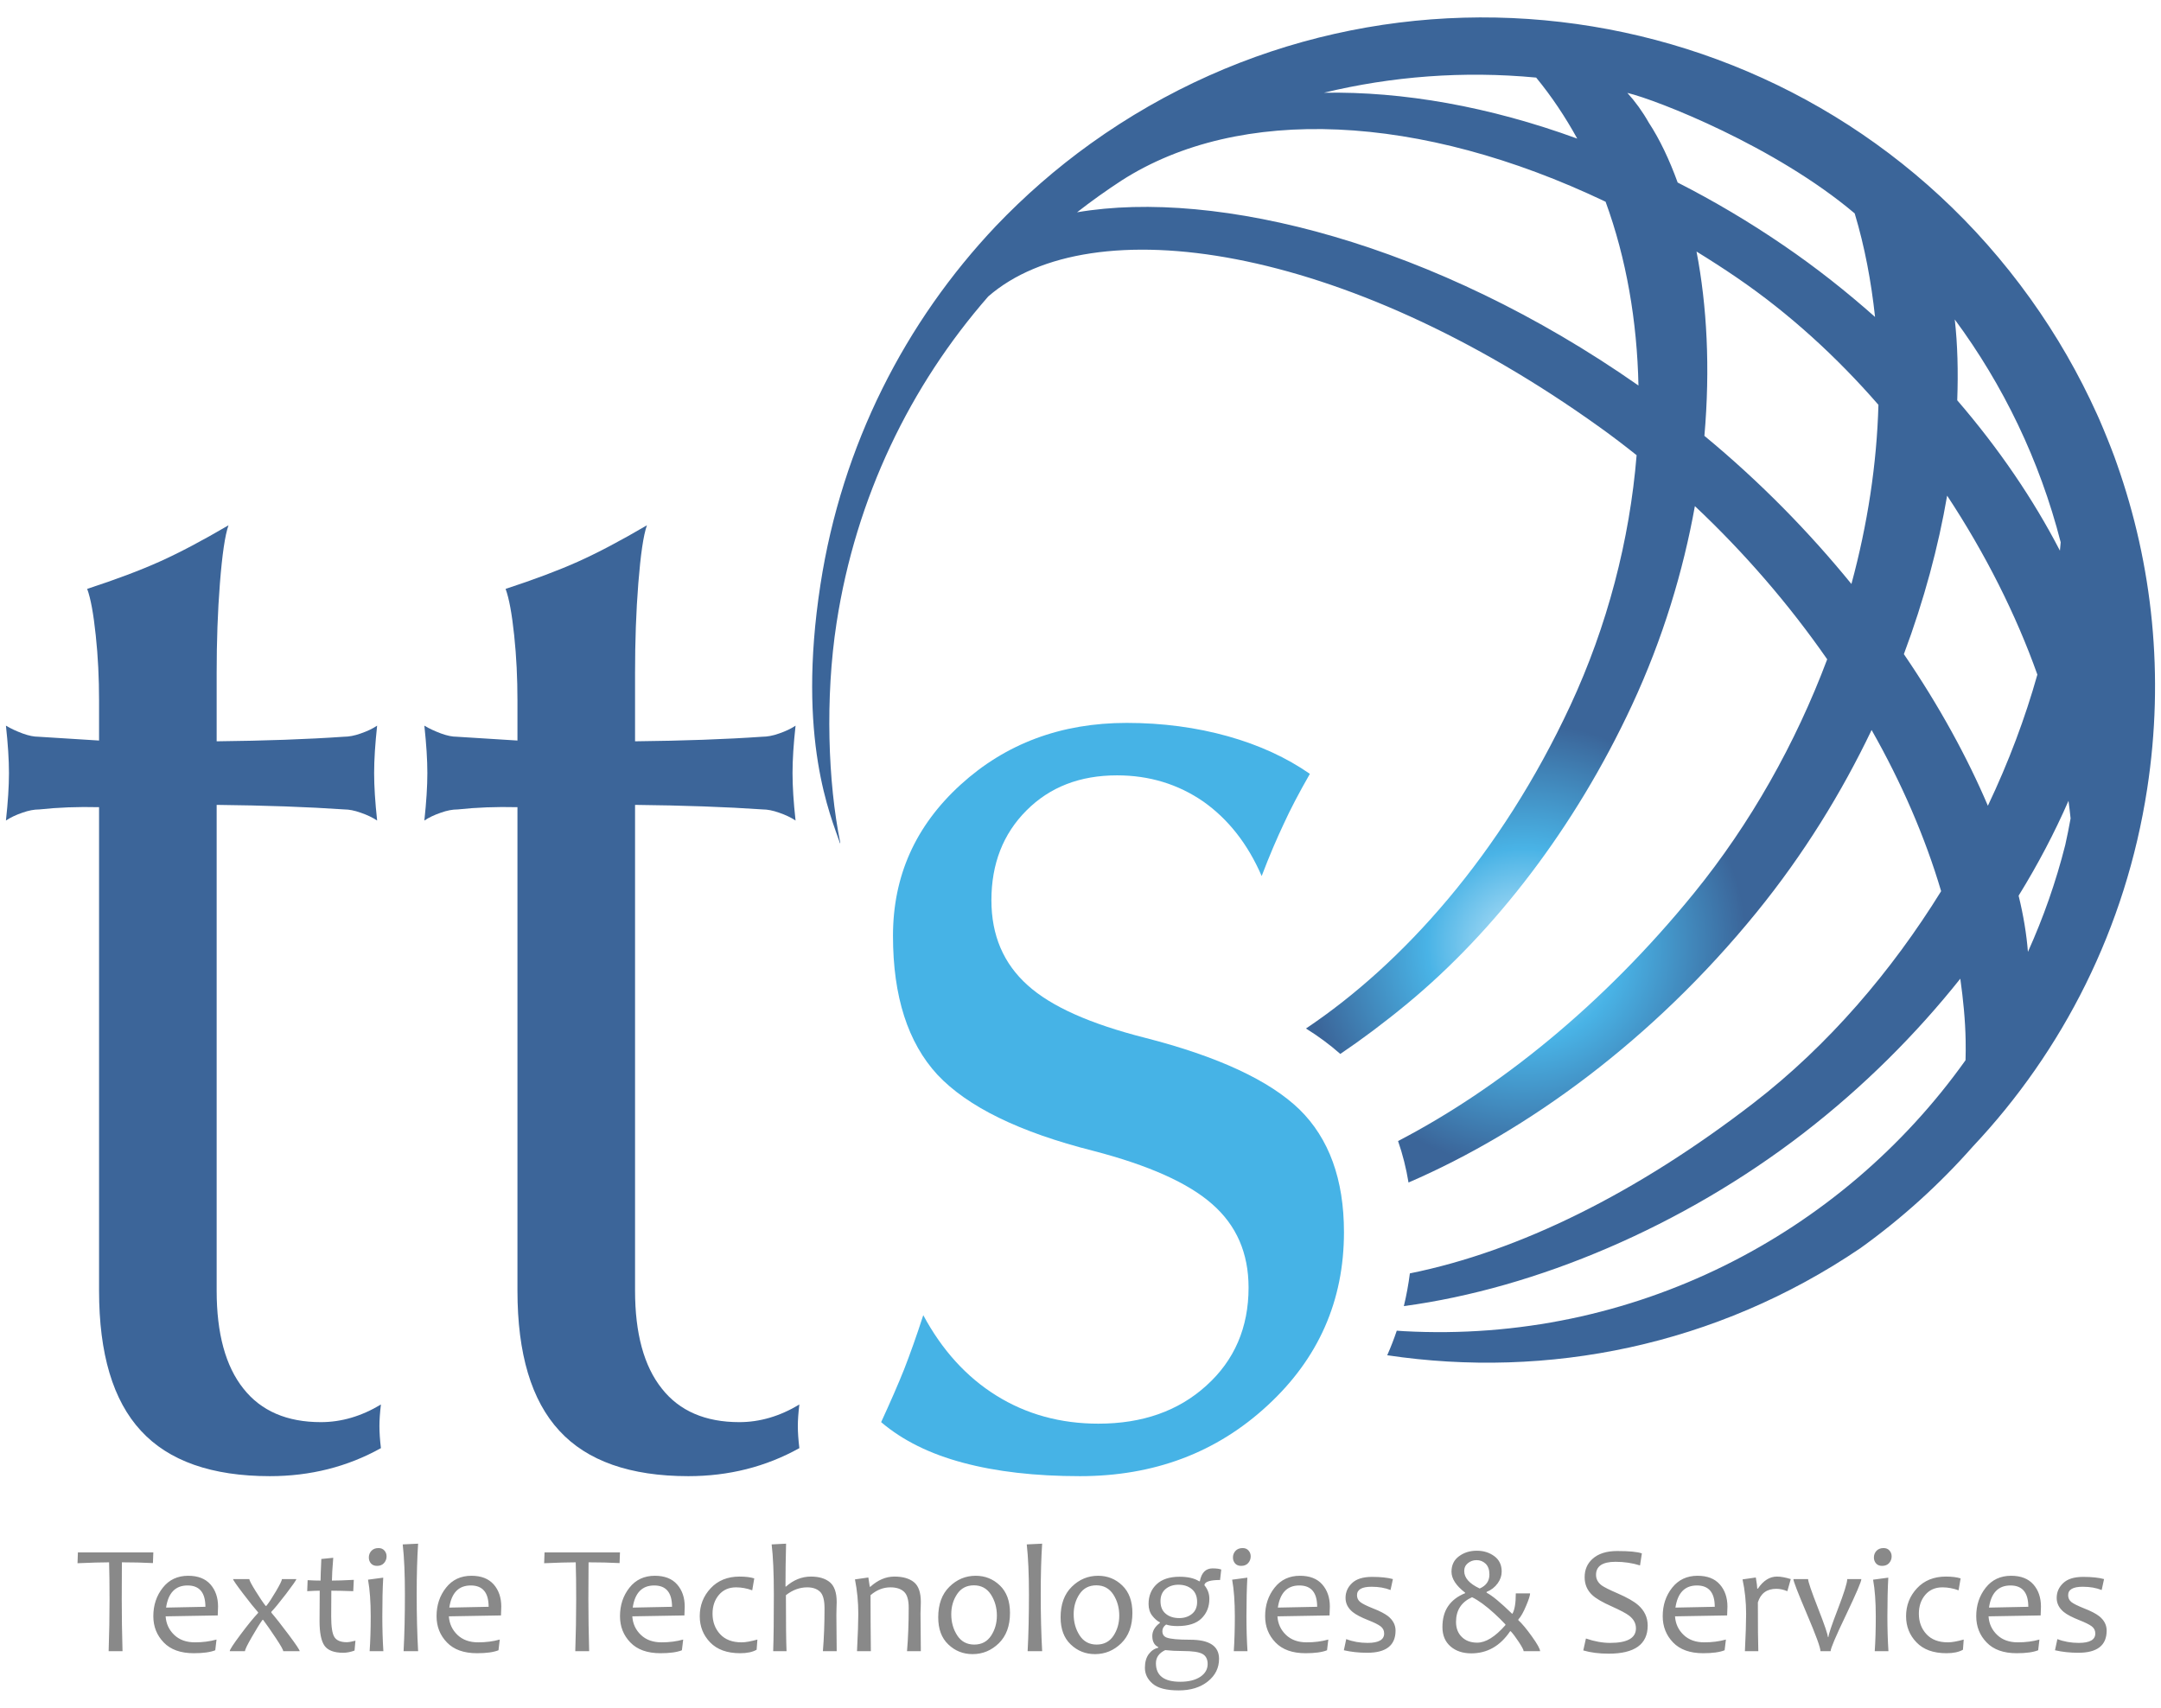
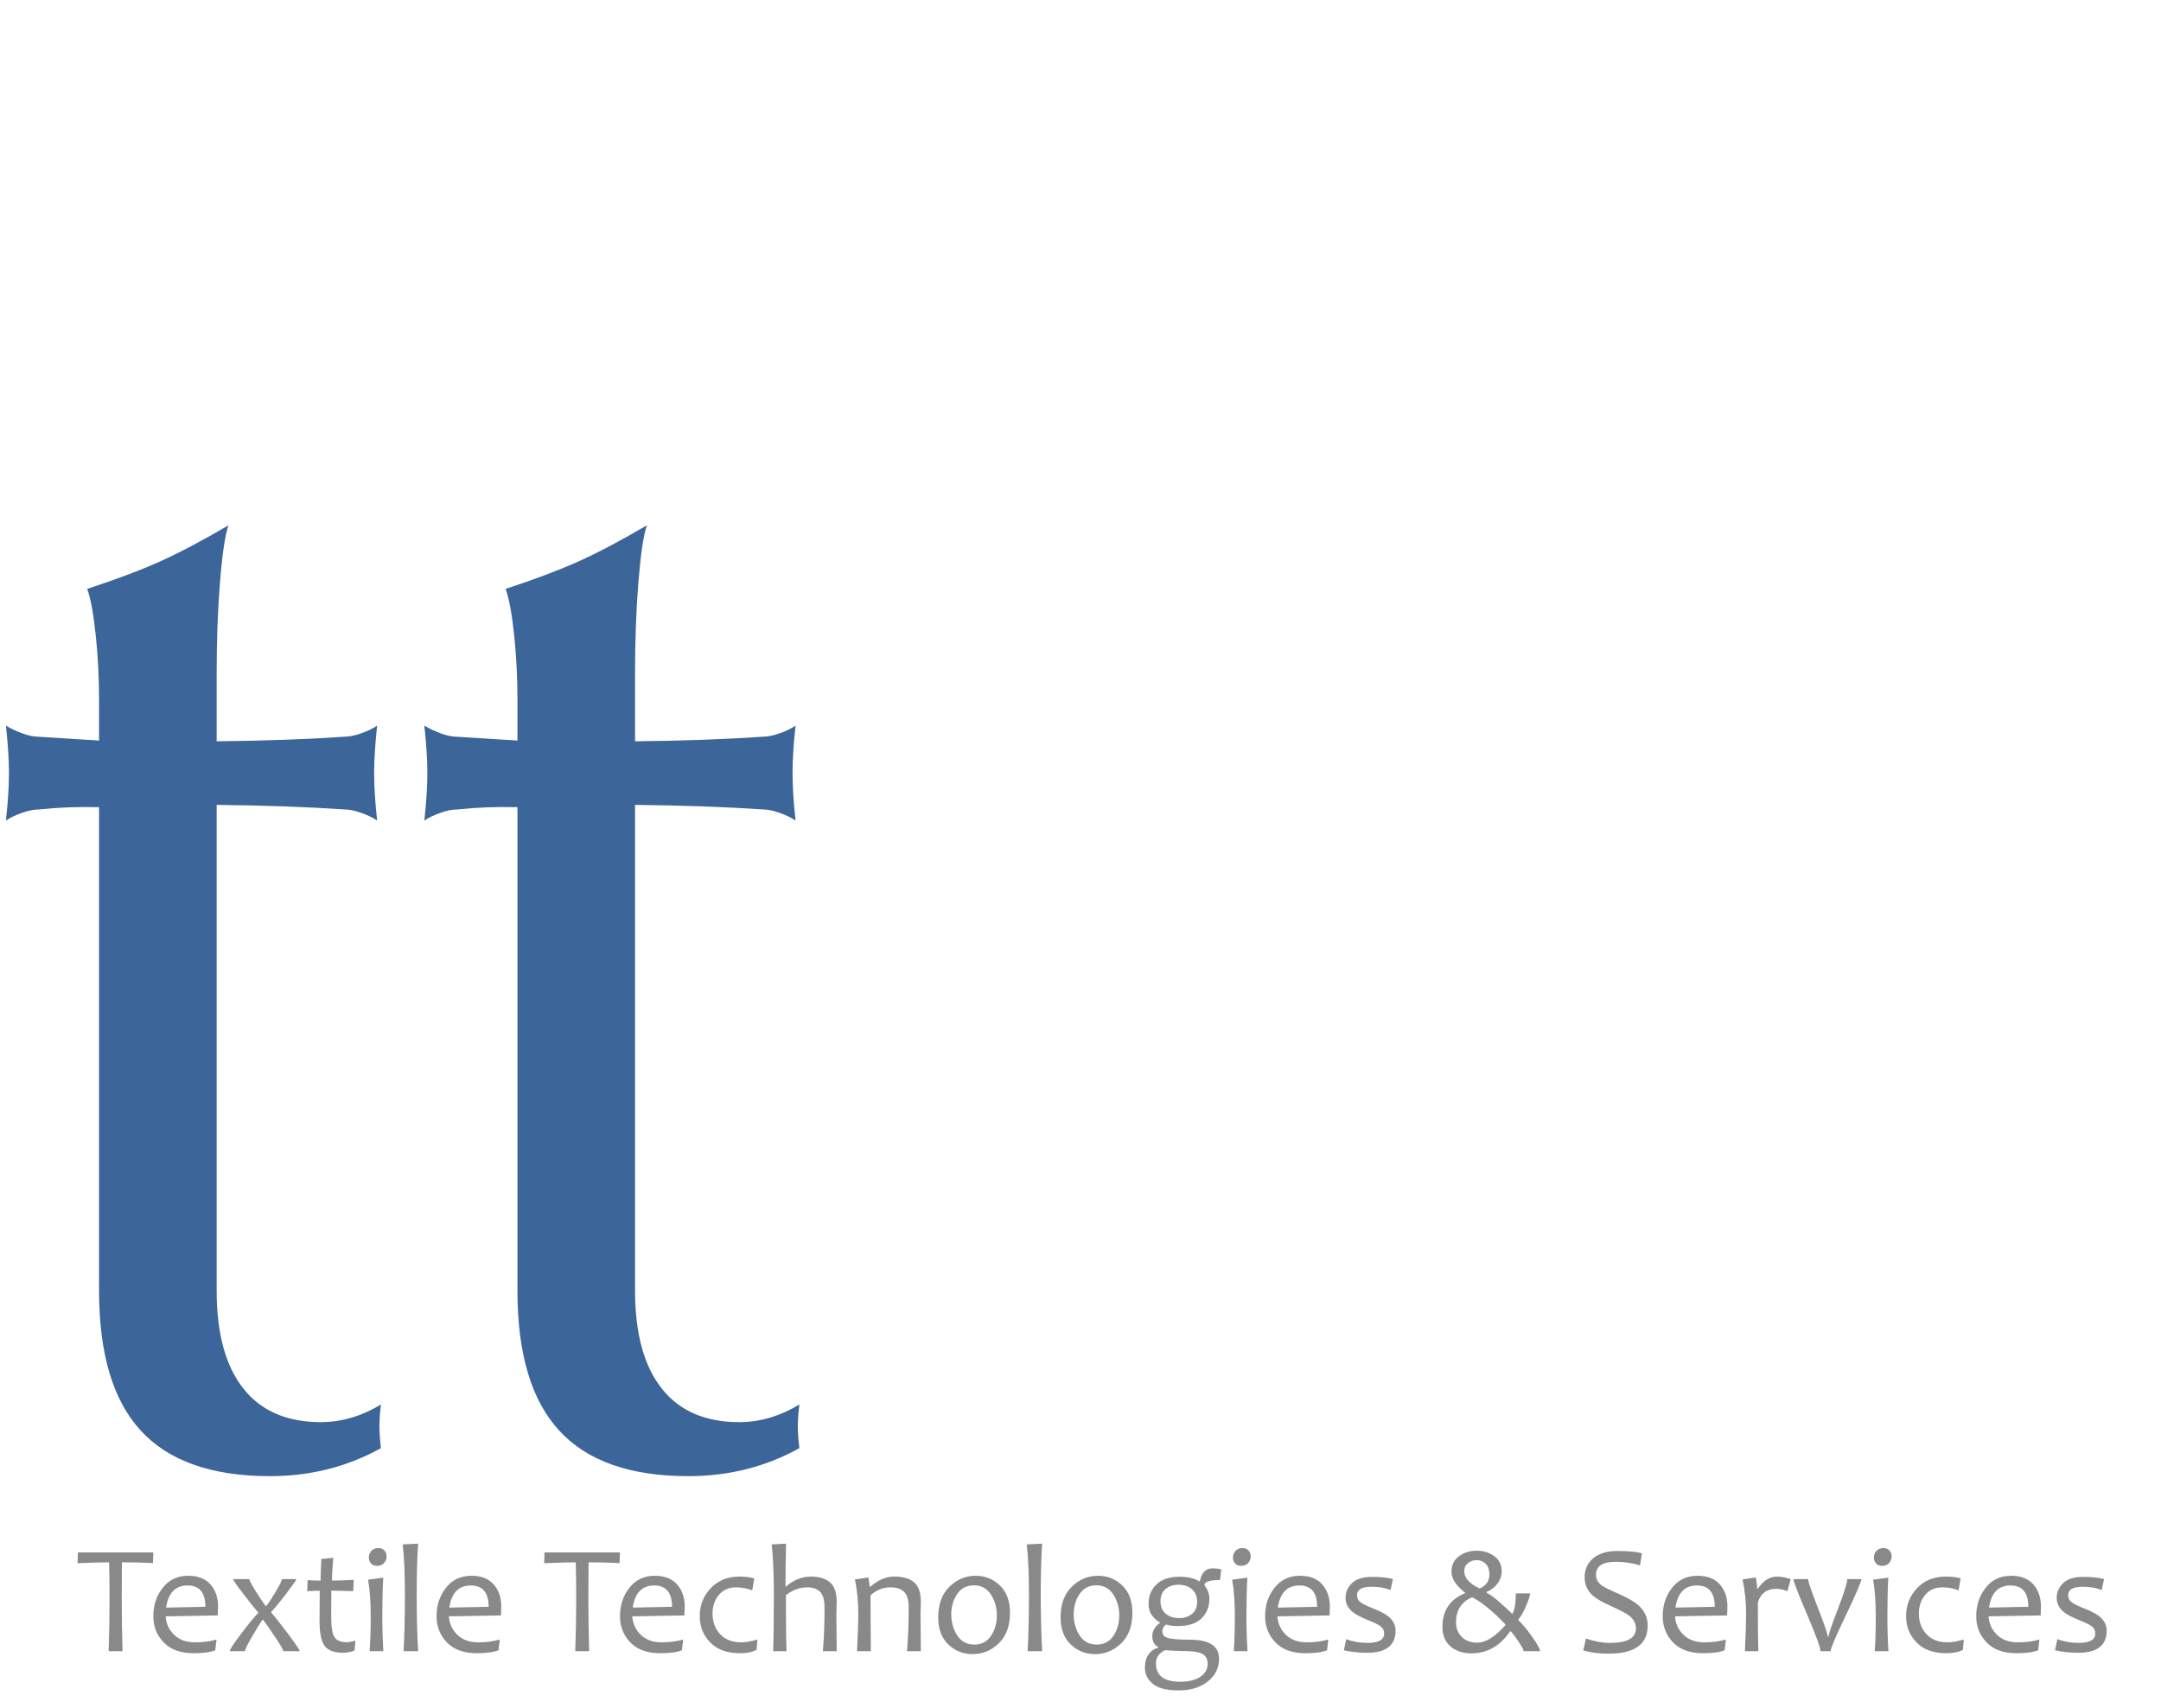
<svg xmlns="http://www.w3.org/2000/svg" width="62" height="49" viewBox="0 0 62 49" fill="none">
-   <path d="M28.575 6.483C25.977 9.227 24.156 12.76 23.538 16.778C22.853 21.227 23.845 23.433 24.102 24.2L24.108 24.181C23.755 22.449 23.67 20.023 24.001 17.875C24.556 14.268 26.117 11.065 28.354 8.505C31.296 5.947 38.526 6.965 45.911 12.268C46.265 12.521 46.612 12.787 46.955 13.06C46.757 15.493 46.114 17.964 45.053 20.244C43.061 24.521 40.237 27.657 37.469 29.509C37.821 29.729 38.152 29.971 38.454 30.239C39.068 29.824 39.712 29.344 40.383 28.789C42.88 26.724 45.183 23.753 46.82 20.236C47.714 18.315 48.292 16.38 48.627 14.521C50.043 15.854 51.327 17.339 52.423 18.916C51.514 21.335 50.22 23.635 48.599 25.628C45.988 28.839 42.98 31.248 40.111 32.738C40.245 33.123 40.344 33.521 40.411 33.928C43.817 32.457 47.419 29.838 50.399 26.173C51.754 24.507 52.842 22.733 53.697 20.945C54.553 22.453 55.23 24.01 55.692 25.569C54.277 27.855 52.467 29.984 50.307 31.65C46.963 34.229 43.589 35.901 40.45 36.535C40.409 36.854 40.351 37.168 40.277 37.474C44.084 36.962 48.282 35.181 51.739 32.515C53.474 31.176 54.977 29.668 56.242 28.08C56.325 28.675 56.385 29.268 56.395 29.852C56.399 30.058 56.397 30.242 56.392 30.419C52.83 35.421 46.864 38.551 40.277 38.193C40.211 38.189 40.143 38.185 40.074 38.179C39.993 38.419 39.902 38.654 39.8 38.884C44.401 39.57 49.232 38.619 53.372 35.814C54.56 34.962 55.644 33.981 56.604 32.893C59.182 30.154 60.989 26.634 61.603 22.635C62.103 19.386 61.758 16.202 60.734 13.305C60.711 13.241 60.688 13.176 60.665 13.111C60.602 12.939 60.534 12.769 60.466 12.598C60.391 12.414 60.316 12.23 60.236 12.046C60.212 11.992 60.188 11.939 60.164 11.885C59.646 10.738 59.009 9.624 58.248 8.563C52.031 -0.108 39.962 -2.097 31.291 4.12C30.296 4.834 29.392 5.628 28.575 6.483ZM59.406 23.482C59.36 23.737 59.31 23.991 59.253 24.243C58.985 25.306 58.624 26.331 58.182 27.31C58.143 26.812 58.056 26.274 57.915 25.698C58.47 24.799 58.948 23.888 59.346 22.976C59.368 23.146 59.39 23.316 59.406 23.482ZM58.453 19.355C58.104 20.596 57.63 21.864 57.033 23.118C56.444 21.734 55.639 20.256 54.623 18.768C55.205 17.212 55.614 15.677 55.864 14.221C56.964 15.889 57.843 17.64 58.453 19.355ZM59.122 15.559C59.117 15.638 59.106 15.72 59.1 15.799C58.338 14.326 57.347 12.869 56.154 11.485C56.184 10.66 56.164 9.878 56.083 9.166C57.471 11.045 58.519 13.203 59.122 15.559ZM46.69 2.665C47.55 2.871 50.94 4.202 53.212 6.123C53.5 7.08 53.686 8.077 53.796 9.094C52.981 8.371 52.111 7.681 51.177 7.044C50.179 6.361 49.16 5.76 48.133 5.237C47.895 4.581 47.618 3.997 47.304 3.518C47.124 3.2 46.918 2.917 46.69 2.665ZM49.831 7.966C51.337 8.994 52.698 10.242 53.893 11.615C53.846 13.319 53.58 15.051 53.118 16.755C51.912 15.274 50.504 13.829 48.9 12.505C49.07 10.568 48.973 8.767 48.674 7.217C49.06 7.455 49.447 7.703 49.831 7.966ZM44.073 2.226C44.518 2.767 44.909 3.355 45.252 3.977C42.733 3.057 40.246 2.619 37.981 2.661C39.929 2.191 41.981 2.028 44.073 2.226ZM46.065 5.788C46.66 7.416 46.969 9.207 47.008 11.061C41.171 6.976 34.917 5.406 30.901 6.091C31.313 5.769 31.742 5.464 32.18 5.178C35.563 3.011 40.74 3.246 46.065 5.788Z" fill="url(#paint0_radial_334_2916)" />
  <path d="M4.399 44.54L4.388 44.847C4.101 44.832 3.803 44.825 3.497 44.825C3.494 45.103 3.493 45.457 3.493 45.885C3.493 46.358 3.5 46.855 3.515 47.374H3.117C3.134 46.879 3.143 46.383 3.143 45.885C3.143 45.463 3.138 45.109 3.13 44.825C2.915 44.825 2.613 44.834 2.224 44.851L2.235 44.54H4.399ZM6.256 46.096C6.256 46.157 6.253 46.242 6.247 46.349L4.752 46.375C4.766 46.587 4.849 46.764 4.998 46.907C5.148 47.05 5.345 47.121 5.593 47.121C5.813 47.121 6.02 47.095 6.212 47.041L6.176 47.348C6.033 47.405 5.828 47.433 5.56 47.433C5.183 47.433 4.895 47.33 4.697 47.124C4.498 46.918 4.399 46.667 4.399 46.37C4.399 46.054 4.49 45.782 4.671 45.553C4.851 45.325 5.094 45.211 5.399 45.211C5.679 45.211 5.891 45.293 6.038 45.459C6.183 45.624 6.256 45.837 6.256 46.096ZM5.893 46.101C5.893 45.693 5.722 45.489 5.381 45.489C5.033 45.489 4.827 45.701 4.765 46.124L5.893 46.101ZM8.598 47.374H8.126C8.126 47.338 8.057 47.214 7.917 47.004C7.778 46.794 7.655 46.617 7.549 46.475H7.532C7.458 46.577 7.355 46.741 7.225 46.968C7.094 47.195 7.029 47.33 7.029 47.374H6.591C6.591 47.332 6.695 47.173 6.903 46.895C7.11 46.618 7.278 46.412 7.406 46.277V46.26C7.31 46.153 7.166 45.975 6.975 45.723C6.783 45.471 6.687 45.332 6.687 45.306H7.153C7.153 45.341 7.212 45.453 7.328 45.641C7.445 45.83 7.542 45.974 7.621 46.075H7.641C7.712 45.989 7.804 45.849 7.918 45.655C8.032 45.46 8.089 45.344 8.089 45.306H8.502C8.502 45.331 8.404 45.472 8.208 45.73C8.011 45.987 7.87 46.158 7.785 46.244V46.269C7.908 46.412 8.074 46.624 8.284 46.904C8.493 47.184 8.598 47.341 8.598 47.374ZM10.198 47.074L10.172 47.357C10.058 47.399 9.949 47.42 9.848 47.42C9.587 47.42 9.408 47.353 9.312 47.22C9.217 47.088 9.168 46.85 9.168 46.508C9.168 46.286 9.17 45.996 9.173 45.639C9.092 45.639 8.972 45.644 8.814 45.653L8.826 45.337C8.965 45.346 9.088 45.349 9.197 45.349C9.197 45.263 9.204 45.056 9.219 44.729L9.561 44.695C9.536 44.999 9.523 45.218 9.523 45.349C9.665 45.349 9.875 45.343 10.151 45.328L10.135 45.653C9.874 45.644 9.664 45.639 9.506 45.639C9.503 45.858 9.502 46.105 9.502 46.379C9.502 46.678 9.533 46.876 9.596 46.972C9.659 47.069 9.777 47.117 9.948 47.117C10.004 47.117 10.088 47.103 10.198 47.074ZM10.999 47.374H10.605C10.625 47.084 10.636 46.752 10.636 46.379C10.636 45.96 10.611 45.608 10.559 45.323L10.995 45.265C10.977 45.568 10.969 45.939 10.969 46.379C10.969 46.728 10.979 47.059 10.999 47.374ZM11.091 44.653C11.091 44.727 11.067 44.791 11.018 44.846C10.971 44.9 10.903 44.927 10.816 44.927C10.742 44.927 10.685 44.904 10.643 44.857C10.602 44.809 10.582 44.753 10.582 44.686C10.582 44.613 10.606 44.55 10.655 44.496C10.705 44.443 10.772 44.416 10.86 44.416C10.931 44.416 10.987 44.439 11.029 44.487C11.07 44.533 11.091 44.589 11.091 44.653ZM11.996 47.374H11.579C11.605 46.895 11.617 46.354 11.617 45.75C11.617 45.164 11.597 44.684 11.554 44.311L11.996 44.29C11.969 44.684 11.955 45.171 11.955 45.75C11.955 46.347 11.969 46.888 11.996 47.374ZM14.382 46.096C14.382 46.157 14.379 46.242 14.373 46.349L12.878 46.375C12.893 46.587 12.975 46.764 13.124 46.907C13.274 47.05 13.471 47.121 13.719 47.121C13.939 47.121 14.146 47.095 14.338 47.041L14.302 47.348C14.159 47.405 13.954 47.433 13.686 47.433C13.309 47.433 13.021 47.33 12.823 47.124C12.624 46.918 12.525 46.667 12.525 46.37C12.525 46.054 12.616 45.782 12.797 45.553C12.977 45.325 13.22 45.211 13.525 45.211C13.805 45.211 14.017 45.293 14.164 45.459C14.309 45.624 14.382 45.837 14.382 46.096ZM14.019 46.101C14.019 45.693 13.848 45.489 13.507 45.489C13.159 45.489 12.953 45.701 12.891 46.124L14.019 46.101ZM17.787 44.54L17.776 44.847C17.489 44.832 17.192 44.825 16.886 44.825C16.883 45.103 16.881 45.457 16.881 45.885C16.881 46.358 16.889 46.855 16.903 47.374H16.505C16.522 46.879 16.531 46.383 16.531 45.885C16.531 45.463 16.527 45.109 16.518 44.825C16.303 44.825 16.001 44.834 15.612 44.851L15.623 44.54H17.787ZM19.645 46.096C19.645 46.157 19.642 46.242 19.636 46.349L18.141 46.375C18.155 46.587 18.237 46.764 18.387 46.907C18.536 47.05 18.733 47.121 18.981 47.121C19.201 47.121 19.408 47.095 19.601 47.041L19.564 47.348C19.422 47.405 19.216 47.433 18.948 47.433C18.571 47.433 18.283 47.33 18.085 47.124C17.886 46.918 17.788 46.667 17.788 46.37C17.788 46.054 17.878 45.782 18.059 45.553C18.239 45.325 18.482 45.211 18.787 45.211C19.067 45.211 19.28 45.293 19.426 45.459C19.572 45.624 19.645 45.837 19.645 46.096ZM19.281 46.101C19.281 45.693 19.11 45.489 18.769 45.489C18.422 45.489 18.216 45.701 18.153 46.124L19.281 46.101ZM21.73 47.041L21.708 47.333C21.591 47.4 21.433 47.433 21.236 47.433C20.86 47.433 20.573 47.329 20.373 47.121C20.175 46.914 20.076 46.664 20.076 46.37C20.076 46.06 20.18 45.793 20.389 45.569C20.598 45.346 20.874 45.234 21.218 45.234C21.392 45.234 21.532 45.252 21.64 45.286L21.582 45.628C21.429 45.572 21.275 45.543 21.118 45.543C20.912 45.543 20.748 45.615 20.626 45.759C20.504 45.903 20.443 46.083 20.443 46.299C20.443 46.534 20.516 46.73 20.661 46.887C20.806 47.044 21.012 47.121 21.277 47.121C21.386 47.121 21.537 47.095 21.73 47.041ZM24.005 47.374H23.609C23.641 46.992 23.656 46.582 23.656 46.142C23.656 45.907 23.612 45.748 23.525 45.667C23.437 45.584 23.315 45.543 23.16 45.543C22.942 45.543 22.739 45.618 22.548 45.768C22.548 46.56 22.554 47.096 22.566 47.374H22.183C22.196 46.991 22.202 46.45 22.202 45.75C22.202 45.138 22.181 44.658 22.139 44.311L22.553 44.29C22.541 44.732 22.536 45.143 22.536 45.522H22.548C22.766 45.33 23.005 45.234 23.265 45.234C23.497 45.234 23.678 45.288 23.809 45.396C23.939 45.505 24.005 45.694 24.005 45.965C24.005 45.994 24.003 46.047 24 46.128C23.997 46.208 23.996 46.279 23.996 46.34C23.996 46.549 23.999 46.894 24.005 47.374ZM26.419 47.374H26.023C26.055 46.992 26.071 46.576 26.071 46.124C26.071 45.901 26.025 45.748 25.934 45.667C25.844 45.584 25.715 45.543 25.546 45.543C25.34 45.543 25.15 45.618 24.976 45.768C24.976 46.263 24.979 46.798 24.985 47.374H24.588C24.613 46.881 24.625 46.523 24.625 46.303C24.625 45.964 24.593 45.634 24.529 45.315L24.913 45.26L24.954 45.526H24.971C25.186 45.332 25.417 45.234 25.662 45.234C25.903 45.234 26.089 45.288 26.221 45.394C26.353 45.501 26.419 45.69 26.419 45.964C26.419 45.991 26.418 46.046 26.415 46.127C26.412 46.208 26.41 46.263 26.41 46.29C26.41 46.532 26.413 46.894 26.419 47.374ZM28.977 46.277C28.977 46.648 28.87 46.939 28.657 47.147C28.444 47.355 28.193 47.459 27.904 47.459C27.634 47.459 27.402 47.367 27.208 47.182C27.014 46.998 26.918 46.739 26.918 46.403C26.918 46.029 27.025 45.736 27.239 45.526C27.453 45.315 27.704 45.211 27.993 45.211C28.263 45.211 28.494 45.303 28.688 45.49C28.881 45.676 28.977 45.938 28.977 46.277ZM28.601 46.353C28.601 46.127 28.543 45.925 28.43 45.749C28.315 45.573 28.153 45.485 27.943 45.485C27.734 45.485 27.573 45.568 27.461 45.735C27.349 45.902 27.292 46.095 27.292 46.316C27.292 46.544 27.349 46.746 27.463 46.922C27.577 47.097 27.739 47.185 27.952 47.185C28.161 47.185 28.321 47.101 28.433 46.934C28.544 46.766 28.601 46.572 28.601 46.353ZM29.9 47.374H29.483C29.509 46.895 29.521 46.354 29.521 45.75C29.521 45.164 29.5 44.684 29.458 44.311L29.9 44.29C29.873 44.684 29.859 45.171 29.859 45.75C29.859 46.347 29.873 46.888 29.9 47.374ZM32.489 46.277C32.489 46.648 32.382 46.939 32.169 47.147C31.956 47.355 31.704 47.459 31.415 47.459C31.146 47.459 30.914 47.367 30.72 47.182C30.526 46.998 30.429 46.739 30.429 46.403C30.429 46.029 30.536 45.736 30.75 45.526C30.964 45.315 31.216 45.211 31.505 45.211C31.775 45.211 32.006 45.303 32.199 45.49C32.392 45.676 32.489 45.938 32.489 46.277ZM32.112 46.353C32.112 46.127 32.055 45.925 31.942 45.749C31.827 45.573 31.665 45.485 31.455 45.485C31.246 45.485 31.085 45.568 30.973 45.735C30.86 45.902 30.804 46.095 30.804 46.316C30.804 46.544 30.861 46.746 30.975 46.922C31.088 47.097 31.251 47.185 31.464 47.185C31.672 47.185 31.833 47.101 31.945 46.934C32.056 46.766 32.112 46.572 32.112 46.353ZM35.038 45.032L35.004 45.332C34.733 45.332 34.585 45.376 34.557 45.463V45.485C34.65 45.598 34.697 45.727 34.697 45.872C34.697 46.098 34.623 46.286 34.473 46.433C34.325 46.58 34.095 46.654 33.784 46.654C33.647 46.654 33.537 46.639 33.456 46.61C33.385 46.661 33.349 46.724 33.349 46.8C33.349 46.893 33.391 46.954 33.475 46.985C33.583 47.025 33.806 47.046 34.148 47.046C34.7 47.046 34.975 47.229 34.975 47.594C34.975 47.855 34.868 48.071 34.653 48.243C34.438 48.414 34.16 48.5 33.819 48.5C33.469 48.5 33.22 48.436 33.072 48.309C32.922 48.182 32.848 48.03 32.848 47.851C32.848 47.688 32.885 47.558 32.958 47.459C33.032 47.36 33.123 47.299 33.231 47.276V47.257C33.117 47.202 33.06 47.096 33.06 46.939C33.06 46.797 33.132 46.672 33.278 46.564V46.547C33.2 46.509 33.127 46.445 33.057 46.355C32.988 46.266 32.953 46.153 32.953 46.02C32.953 45.789 33.029 45.601 33.182 45.456C33.334 45.312 33.555 45.239 33.843 45.239C34.08 45.239 34.266 45.282 34.4 45.367H34.424C34.471 45.122 34.593 44.999 34.79 44.999C34.897 44.999 34.981 45.01 35.038 45.032ZM34.648 47.742C34.648 47.606 34.599 47.509 34.5 47.454C34.4 47.398 34.213 47.37 33.939 47.37C33.753 47.37 33.584 47.361 33.43 47.344C33.252 47.429 33.164 47.555 33.164 47.721C33.164 48.074 33.396 48.252 33.861 48.252C34.103 48.252 34.295 48.204 34.437 48.11C34.578 48.015 34.648 47.893 34.648 47.742ZM34.346 45.962C34.346 45.802 34.295 45.679 34.194 45.594C34.094 45.51 33.966 45.468 33.81 45.468C33.664 45.468 33.541 45.508 33.442 45.59C33.344 45.672 33.295 45.788 33.295 45.939C33.295 46.098 33.345 46.218 33.446 46.301C33.546 46.384 33.676 46.425 33.835 46.425C33.98 46.425 34.101 46.384 34.199 46.304C34.297 46.224 34.346 46.109 34.346 45.962ZM35.791 47.374H35.398C35.417 47.084 35.428 46.752 35.428 46.379C35.428 45.96 35.403 45.608 35.351 45.323L35.787 45.265C35.77 45.568 35.761 45.939 35.761 46.379C35.761 46.728 35.771 47.059 35.791 47.374ZM35.883 44.653C35.883 44.727 35.859 44.791 35.811 44.846C35.763 44.9 35.696 44.927 35.608 44.927C35.534 44.927 35.477 44.904 35.435 44.857C35.394 44.809 35.374 44.753 35.374 44.686C35.374 44.613 35.398 44.55 35.447 44.496C35.497 44.443 35.565 44.416 35.652 44.416C35.723 44.416 35.779 44.439 35.821 44.487C35.862 44.533 35.883 44.589 35.883 44.653ZM38.154 46.096C38.154 46.157 38.151 46.242 38.145 46.349L36.65 46.375C36.664 46.587 36.746 46.764 36.895 46.907C37.045 47.05 37.242 47.121 37.49 47.121C37.71 47.121 37.917 47.095 38.11 47.041L38.073 47.348C37.931 47.405 37.725 47.433 37.457 47.433C37.08 47.433 36.792 47.33 36.594 47.124C36.395 46.918 36.297 46.667 36.297 46.37C36.297 46.054 36.387 45.782 36.568 45.553C36.748 45.325 36.991 45.211 37.296 45.211C37.576 45.211 37.789 45.293 37.935 45.459C38.081 45.624 38.154 45.837 38.154 46.096ZM37.79 46.101C37.79 45.693 37.619 45.489 37.278 45.489C36.931 45.489 36.725 45.701 36.662 46.124L37.79 46.101ZM40.039 46.784C40.039 47.208 39.768 47.42 39.226 47.42C38.987 47.42 38.764 47.396 38.556 47.348L38.624 47.028C38.813 47.101 39.017 47.137 39.238 47.137C39.554 47.137 39.712 47.047 39.712 46.867C39.712 46.78 39.677 46.711 39.607 46.659C39.536 46.607 39.42 46.55 39.257 46.486C39.051 46.404 38.902 46.327 38.809 46.251C38.672 46.139 38.604 46.004 38.604 45.846C38.604 45.681 38.666 45.539 38.791 45.421C38.916 45.302 39.106 45.243 39.362 45.243C39.611 45.243 39.811 45.264 39.963 45.306L39.895 45.62C39.738 45.557 39.557 45.526 39.351 45.526C39.072 45.526 38.933 45.606 38.933 45.768C38.933 45.849 38.964 45.915 39.027 45.965C39.089 46.014 39.211 46.075 39.392 46.147C39.588 46.223 39.733 46.299 39.828 46.373C39.968 46.488 40.039 46.624 40.039 46.784ZM44.186 47.374H43.714C43.714 47.338 43.666 47.249 43.573 47.107C43.48 46.968 43.405 46.867 43.344 46.803H43.326C43.041 47.226 42.669 47.437 42.211 47.437C41.968 47.437 41.769 47.37 41.615 47.237C41.462 47.104 41.384 46.92 41.384 46.686C41.384 46.441 41.439 46.239 41.55 46.079C41.66 45.919 41.822 45.797 42.035 45.711V45.696C41.774 45.494 41.644 45.294 41.644 45.095C41.644 44.905 41.715 44.757 41.859 44.651C42.002 44.545 42.173 44.492 42.368 44.492C42.563 44.492 42.731 44.544 42.873 44.649C43.014 44.753 43.084 44.9 43.084 45.089C43.084 45.209 43.046 45.322 42.969 45.428C42.89 45.538 42.783 45.621 42.651 45.674V45.696C42.814 45.781 43.057 45.983 43.381 46.299H43.393C43.457 46.187 43.489 45.993 43.489 45.716H43.899C43.899 45.774 43.862 45.89 43.789 46.063C43.71 46.254 43.634 46.388 43.561 46.466V46.484C43.67 46.584 43.8 46.74 43.951 46.952C44.108 47.171 44.186 47.312 44.186 47.374ZM43.191 46.627V46.606C43.085 46.494 42.981 46.391 42.878 46.297C42.633 46.073 42.418 45.916 42.234 45.826C41.927 45.965 41.774 46.2 41.774 46.534C41.774 46.715 41.829 46.86 41.941 46.968C42.051 47.076 42.199 47.13 42.381 47.13C42.627 47.13 42.896 46.963 43.191 46.627ZM42.732 45.175C42.732 45.039 42.696 44.936 42.624 44.866C42.552 44.797 42.465 44.762 42.364 44.762C42.27 44.762 42.187 44.791 42.116 44.848C42.045 44.905 42.009 44.981 42.009 45.075C42.009 45.271 42.157 45.438 42.453 45.576C42.639 45.495 42.732 45.361 42.732 45.175ZM47.273 46.641C47.273 47.177 46.899 47.446 46.152 47.446C45.879 47.446 45.637 47.415 45.425 47.353L45.501 47.011C45.745 47.095 45.976 47.137 46.195 47.137C46.689 47.137 46.936 46.998 46.936 46.719C46.936 46.578 46.872 46.458 46.744 46.358C46.658 46.291 46.49 46.202 46.239 46.089C45.975 45.972 45.79 45.864 45.684 45.766C45.537 45.629 45.464 45.458 45.464 45.252C45.464 45.036 45.539 44.862 45.689 44.727C45.855 44.576 46.091 44.501 46.396 44.501C46.742 44.501 46.978 44.523 47.106 44.569L47.053 44.914C46.833 44.845 46.598 44.81 46.35 44.81C45.977 44.81 45.791 44.935 45.791 45.184C45.791 45.305 45.845 45.406 45.952 45.487C46.022 45.537 46.175 45.615 46.413 45.717C46.684 45.835 46.88 45.947 47.001 46.053C47.182 46.213 47.273 46.408 47.273 46.641ZM49.561 46.096C49.561 46.157 49.558 46.242 49.552 46.349L48.057 46.375C48.071 46.587 48.153 46.764 48.303 46.907C48.452 47.05 48.65 47.121 48.897 47.121C49.117 47.121 49.325 47.095 49.517 47.041L49.48 47.348C49.338 47.405 49.133 47.433 48.864 47.433C48.487 47.433 48.2 47.33 48.001 47.124C47.803 46.918 47.704 46.667 47.704 46.37C47.704 46.054 47.794 45.782 47.975 45.553C48.156 45.325 48.399 45.211 48.703 45.211C48.983 45.211 49.196 45.293 49.342 45.459C49.488 45.624 49.561 45.837 49.561 46.096ZM49.197 46.101C49.197 45.693 49.027 45.489 48.685 45.489C48.338 45.489 48.132 45.701 48.069 46.124L49.197 46.101ZM51.378 45.306L51.28 45.653C51.167 45.607 51.062 45.585 50.965 45.585C50.692 45.585 50.515 45.715 50.434 45.974C50.434 46.642 50.438 47.109 50.447 47.374H50.062C50.085 46.914 50.097 46.557 50.097 46.303C50.097 45.959 50.062 45.629 49.994 45.315L50.375 45.26C50.403 45.42 50.416 45.527 50.416 45.58H50.434C50.591 45.349 50.773 45.234 50.982 45.234C51.092 45.234 51.224 45.258 51.378 45.306ZM53.403 45.306C53.403 45.377 53.256 45.72 52.963 46.335C52.668 46.949 52.521 47.296 52.521 47.374H52.23C52.23 47.272 52.1 46.917 51.841 46.309C51.582 45.7 51.453 45.366 51.453 45.306H51.875C51.875 45.376 51.969 45.653 52.158 46.136C52.347 46.618 52.441 46.895 52.441 46.965H52.46C52.46 46.898 52.55 46.632 52.729 46.166C52.908 45.7 52.998 45.413 52.998 45.306H53.403ZM54.18 47.374H53.787C53.807 47.084 53.817 46.752 53.817 46.379C53.817 45.96 53.792 45.608 53.74 45.323L54.176 45.265C54.159 45.568 54.15 45.939 54.15 46.379C54.15 46.728 54.16 47.059 54.18 47.374ZM54.272 44.653C54.272 44.727 54.248 44.791 54.2 44.846C54.152 44.9 54.085 44.927 53.998 44.927C53.923 44.927 53.866 44.904 53.825 44.857C53.783 44.809 53.763 44.753 53.763 44.686C53.763 44.613 53.787 44.55 53.836 44.496C53.886 44.443 53.954 44.416 54.041 44.416C54.112 44.416 54.169 44.439 54.21 44.487C54.251 44.533 54.272 44.589 54.272 44.653ZM56.34 47.041L56.318 47.333C56.201 47.4 56.043 47.433 55.846 47.433C55.47 47.433 55.183 47.329 54.984 47.121C54.785 46.914 54.686 46.664 54.686 46.37C54.686 46.06 54.791 45.793 54.999 45.569C55.208 45.346 55.484 45.234 55.828 45.234C56.002 45.234 56.142 45.252 56.251 45.286L56.192 45.628C56.039 45.572 55.885 45.543 55.728 45.543C55.522 45.543 55.358 45.615 55.236 45.759C55.114 45.903 55.053 46.083 55.053 46.299C55.053 46.534 55.126 46.73 55.271 46.887C55.416 47.044 55.622 47.121 55.887 47.121C55.996 47.121 56.147 47.095 56.34 47.041ZM58.556 46.096C58.556 46.157 58.553 46.242 58.547 46.349L57.052 46.375C57.066 46.587 57.149 46.764 57.298 46.907C57.448 47.05 57.645 47.121 57.893 47.121C58.113 47.121 58.32 47.095 58.512 47.041L58.476 47.348C58.333 47.405 58.128 47.433 57.86 47.433C57.483 47.433 57.195 47.33 56.997 47.124C56.798 46.918 56.699 46.667 56.699 46.37C56.699 46.054 56.79 45.782 56.971 45.553C57.151 45.325 57.394 45.211 57.699 45.211C57.979 45.211 58.191 45.293 58.338 45.459C58.483 45.624 58.556 45.837 58.556 46.096ZM58.193 46.101C58.193 45.693 58.022 45.489 57.681 45.489C57.333 45.489 57.127 45.701 57.065 46.124L58.193 46.101ZM60.441 46.784C60.441 47.208 60.171 47.42 59.629 47.42C59.39 47.42 59.166 47.396 58.959 47.348L59.027 47.028C59.215 47.101 59.42 47.137 59.64 47.137C59.957 47.137 60.115 47.047 60.115 46.867C60.115 46.78 60.08 46.711 60.01 46.659C59.939 46.607 59.822 46.55 59.66 46.486C59.454 46.404 59.304 46.327 59.212 46.251C59.075 46.139 59.007 46.004 59.007 45.846C59.007 45.681 59.069 45.539 59.194 45.421C59.319 45.302 59.509 45.243 59.764 45.243C60.014 45.243 60.214 45.264 60.366 45.306L60.298 45.62C60.141 45.557 59.96 45.526 59.753 45.526C59.475 45.526 59.336 45.606 59.336 45.768C59.336 45.849 59.367 45.915 59.429 45.965C59.492 46.014 59.614 46.075 59.795 46.147C59.991 46.223 60.136 46.299 60.23 46.373C60.371 46.488 60.441 46.624 60.441 46.784Z" fill="#898989" />
  <path d="M10.929 41.549C9.966 42.085 8.902 42.353 7.743 42.353C6.078 42.353 4.84 41.918 4.043 41.05C3.24 40.181 2.842 38.841 2.842 37.031V23.159C2.233 23.144 1.661 23.166 1.126 23.224C0.981 23.224 0.822 23.253 0.64 23.318C0.452 23.383 0.3 23.456 0.17 23.542C0.228 23.014 0.257 22.565 0.257 22.181C0.257 21.797 0.228 21.349 0.17 20.82C0.315 20.907 0.474 20.979 0.648 21.044C0.829 21.11 0.974 21.138 1.104 21.138L2.842 21.247V20.103C2.842 19.466 2.813 18.836 2.747 18.228C2.682 17.612 2.603 17.171 2.501 16.896C3.32 16.628 4.015 16.367 4.579 16.114C5.144 15.86 5.803 15.513 6.556 15.071C6.455 15.353 6.375 15.911 6.31 16.729C6.245 17.547 6.216 18.409 6.216 19.314V21.269C7.599 21.254 8.815 21.211 9.865 21.138C10.002 21.138 10.169 21.11 10.35 21.044C10.538 20.979 10.69 20.907 10.82 20.82C10.763 21.349 10.734 21.797 10.734 22.181C10.734 22.565 10.763 23.014 10.82 23.542C10.69 23.456 10.538 23.383 10.35 23.318C10.169 23.253 10.01 23.224 9.887 23.224C8.822 23.151 7.599 23.108 6.216 23.093V37.031C6.216 38.255 6.469 39.196 6.983 39.84C7.49 40.485 8.236 40.803 9.206 40.803C9.792 40.803 10.364 40.637 10.929 40.297C10.9 40.535 10.886 40.745 10.886 40.912C10.886 41.093 10.9 41.31 10.929 41.549Z" fill="#3C6599" />
  <path d="M22.934 41.549C21.971 42.085 20.907 42.353 19.748 42.353C18.083 42.353 16.845 41.918 16.048 41.05C15.245 40.181 14.846 38.841 14.846 37.031V23.159C14.238 23.144 13.666 23.166 13.13 23.224C12.985 23.224 12.826 23.253 12.645 23.318C12.457 23.383 12.305 23.456 12.175 23.542C12.232 23.014 12.261 22.565 12.261 22.181C12.261 21.797 12.232 21.349 12.175 20.82C12.319 20.907 12.479 20.979 12.652 21.044C12.833 21.11 12.978 21.138 13.108 21.138L14.846 21.247V20.103C14.846 19.466 14.817 18.836 14.752 18.228C14.687 17.612 14.607 17.171 14.506 16.896C15.324 16.628 16.019 16.367 16.584 16.114C17.149 15.86 17.808 15.513 18.561 15.071C18.459 15.353 18.38 15.911 18.314 16.729C18.249 17.547 18.22 18.409 18.22 19.314V21.269C19.603 21.254 20.82 21.211 21.869 21.138C22.007 21.138 22.174 21.11 22.355 21.044C22.543 20.979 22.695 20.907 22.825 20.82C22.767 21.349 22.738 21.797 22.738 22.181C22.738 22.565 22.767 23.014 22.825 23.542C22.695 23.456 22.543 23.383 22.355 23.318C22.174 23.253 22.014 23.224 21.891 23.224C20.827 23.151 19.603 23.108 18.22 23.093V37.031C18.22 38.255 18.474 39.196 18.988 39.84C19.494 40.485 20.24 40.803 21.211 40.803C21.797 40.803 22.369 40.637 22.934 40.297C22.905 40.535 22.89 40.745 22.89 40.912C22.89 41.093 22.905 41.31 22.934 41.549Z" fill="#3C6599" />
-   <path d="M36.198 25.135C35.8 24.216 35.242 23.506 34.526 22.999C33.802 22.5 32.976 22.246 32.049 22.246C30.985 22.246 30.123 22.579 29.45 23.253C28.777 23.926 28.444 24.788 28.444 25.83C28.444 26.837 28.791 27.648 29.486 28.27C30.16 28.879 31.282 29.378 32.853 29.776C34.946 30.312 36.423 31 37.284 31.833C38.131 32.665 38.559 33.838 38.559 35.352C38.559 37.321 37.827 38.979 36.365 40.326C34.902 41.68 33.106 42.353 30.985 42.353C29.696 42.353 28.581 42.223 27.633 41.969C26.684 41.716 25.902 41.332 25.28 40.803C25.547 40.224 25.765 39.725 25.939 39.29C26.105 38.863 26.293 38.342 26.489 37.734C27.025 38.733 27.727 39.508 28.589 40.043C29.45 40.579 30.428 40.847 31.514 40.847C32.773 40.847 33.809 40.485 34.612 39.754C35.416 39.03 35.822 38.088 35.822 36.944C35.822 35.952 35.474 35.156 34.779 34.548C34.091 33.94 32.955 33.433 31.369 33.02C29.247 32.484 27.756 31.753 26.894 30.834C26.047 29.914 25.62 28.589 25.62 26.851C25.62 25.135 26.264 23.695 27.56 22.514C28.856 21.334 30.442 20.741 32.325 20.741C33.353 20.741 34.323 20.871 35.228 21.124C36.133 21.378 36.915 21.74 37.581 22.203C37.27 22.746 37.023 23.217 36.835 23.629C36.64 24.042 36.423 24.542 36.198 25.135Z" fill="#46B3E6" />
  <defs>
    <radialGradient id="paint0_radial_334_2916" cx="0" cy="0" r="1" gradientUnits="userSpaceOnUse" gradientTransform="translate(43.723 27.131) rotate(-96.582) scale(6.465)">
      <stop stop-color="#C0E5F8" />
      <stop offset="0.431" stop-color="#49B3E6" />
      <stop offset="0.988" stop-color="#3B6599" />
      <stop offset="1" stop-color="#3B6599" />
    </radialGradient>
  </defs>
</svg>